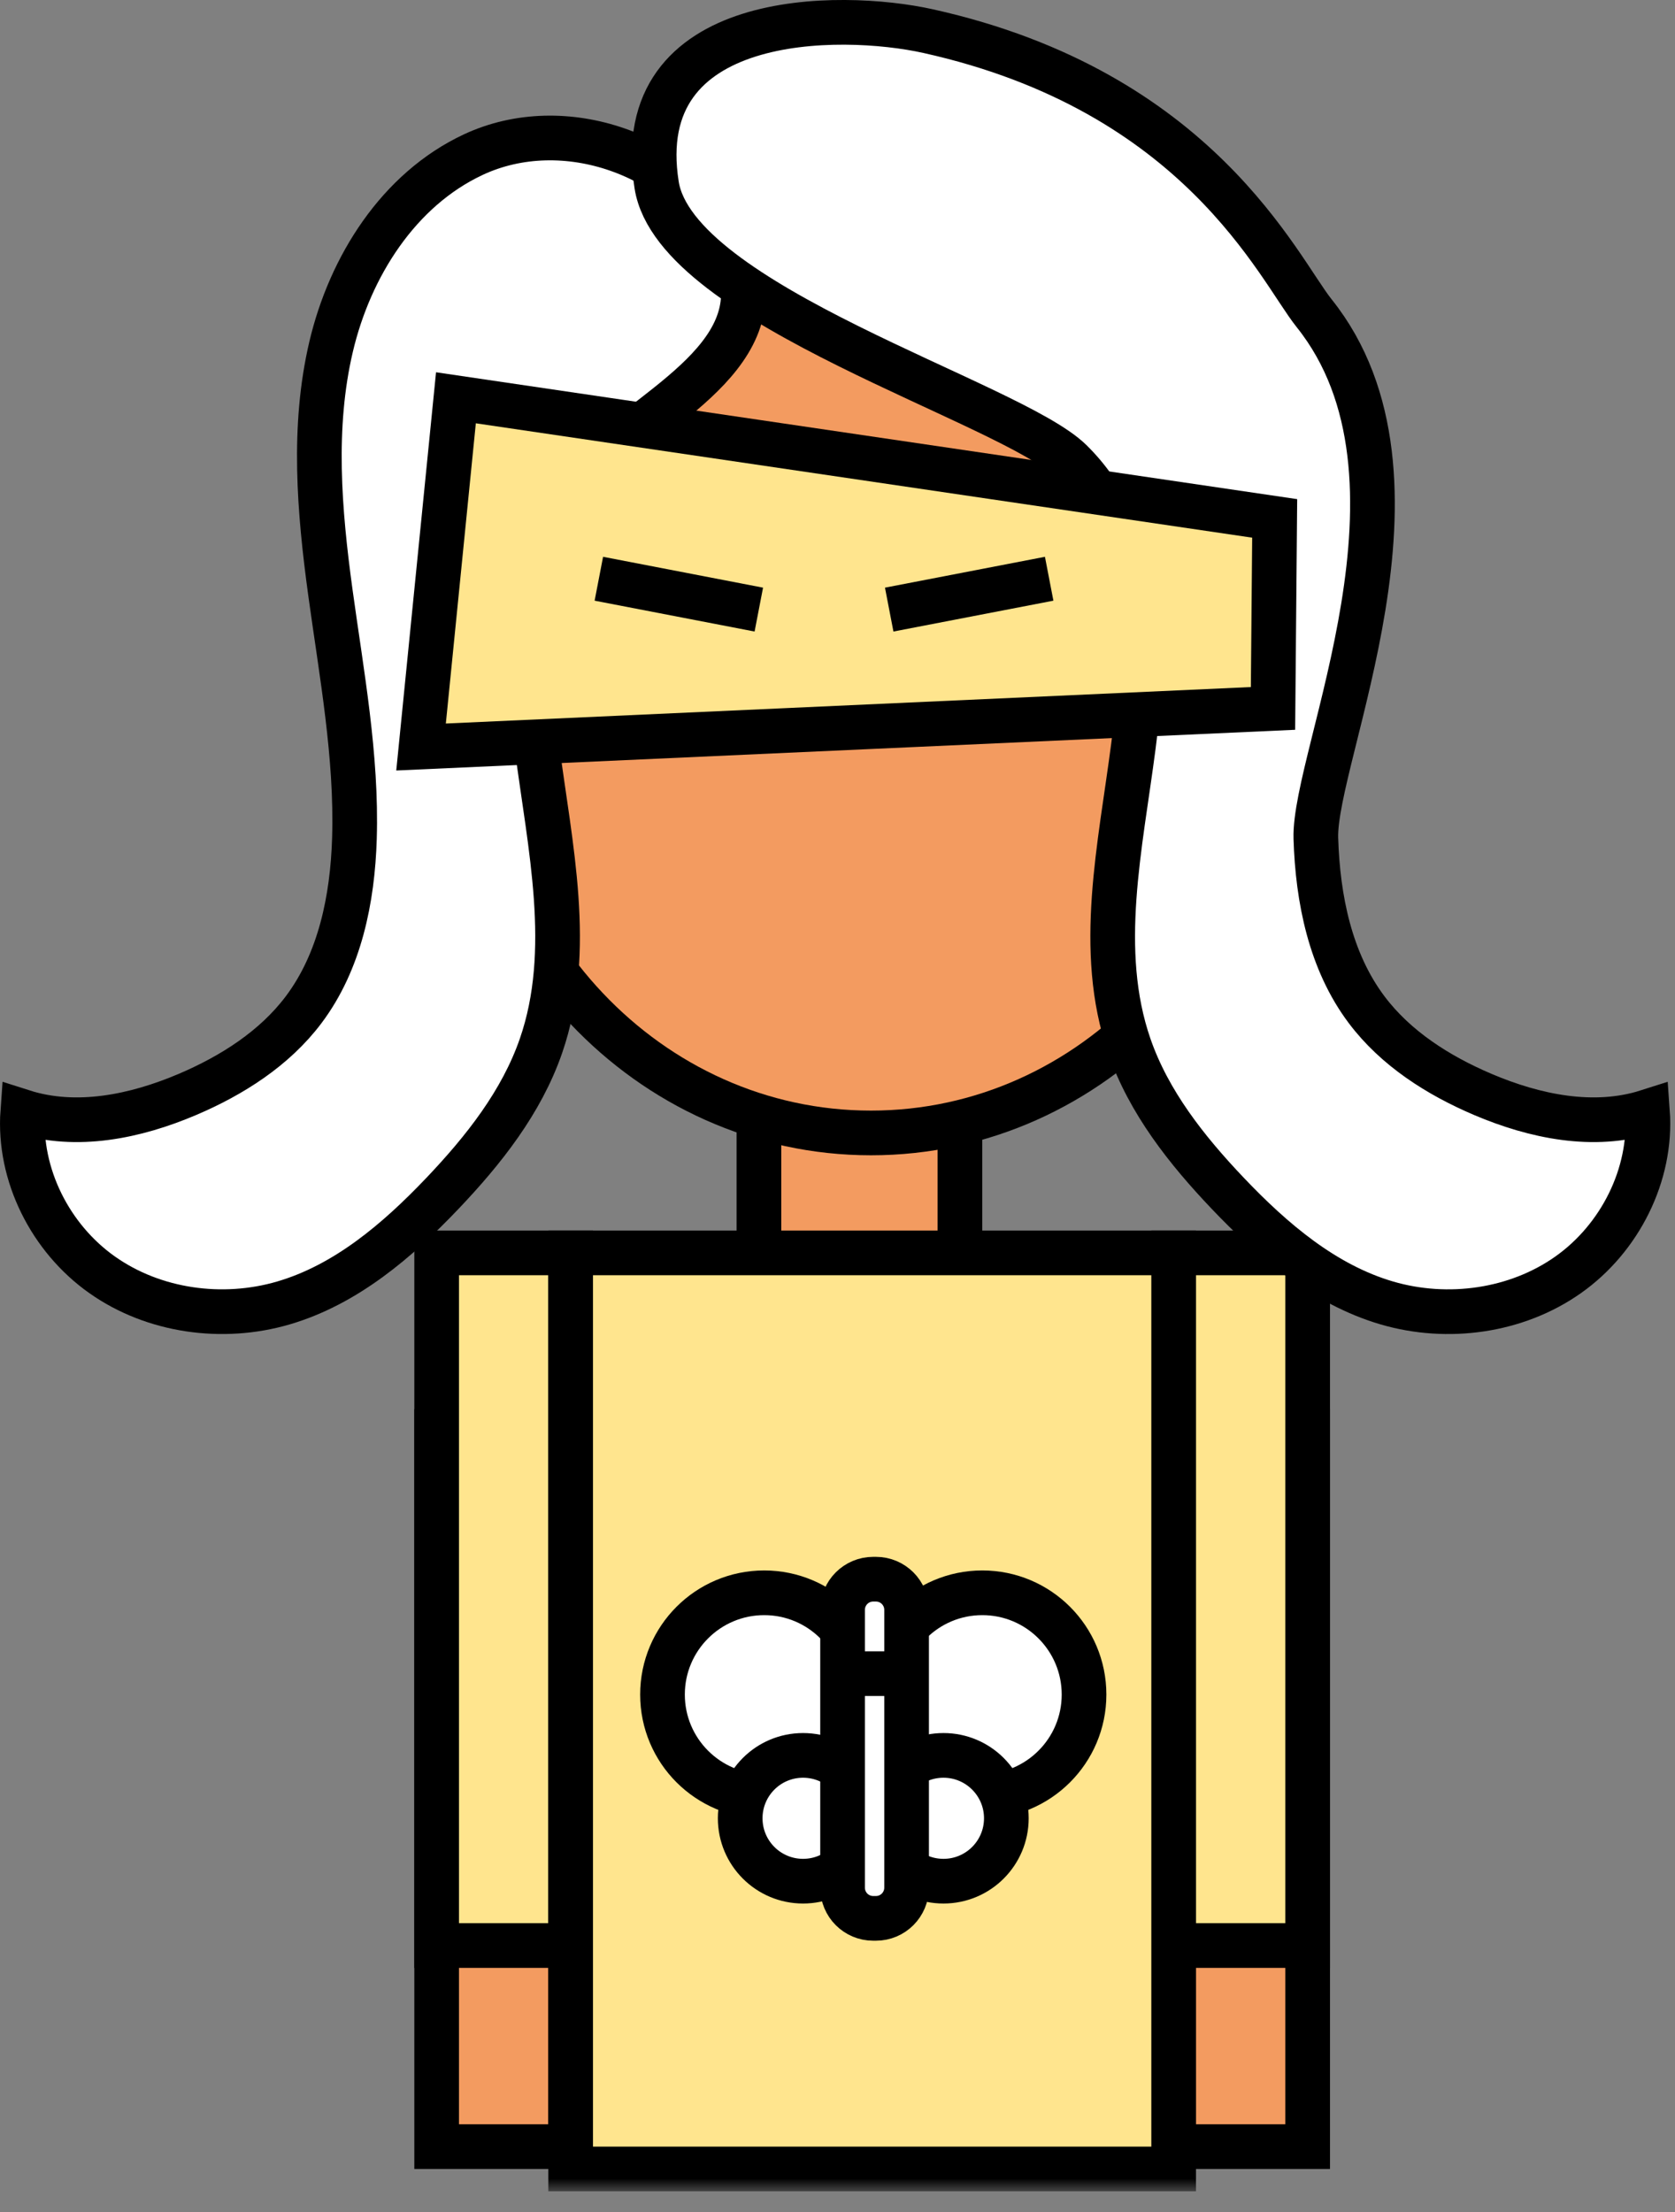
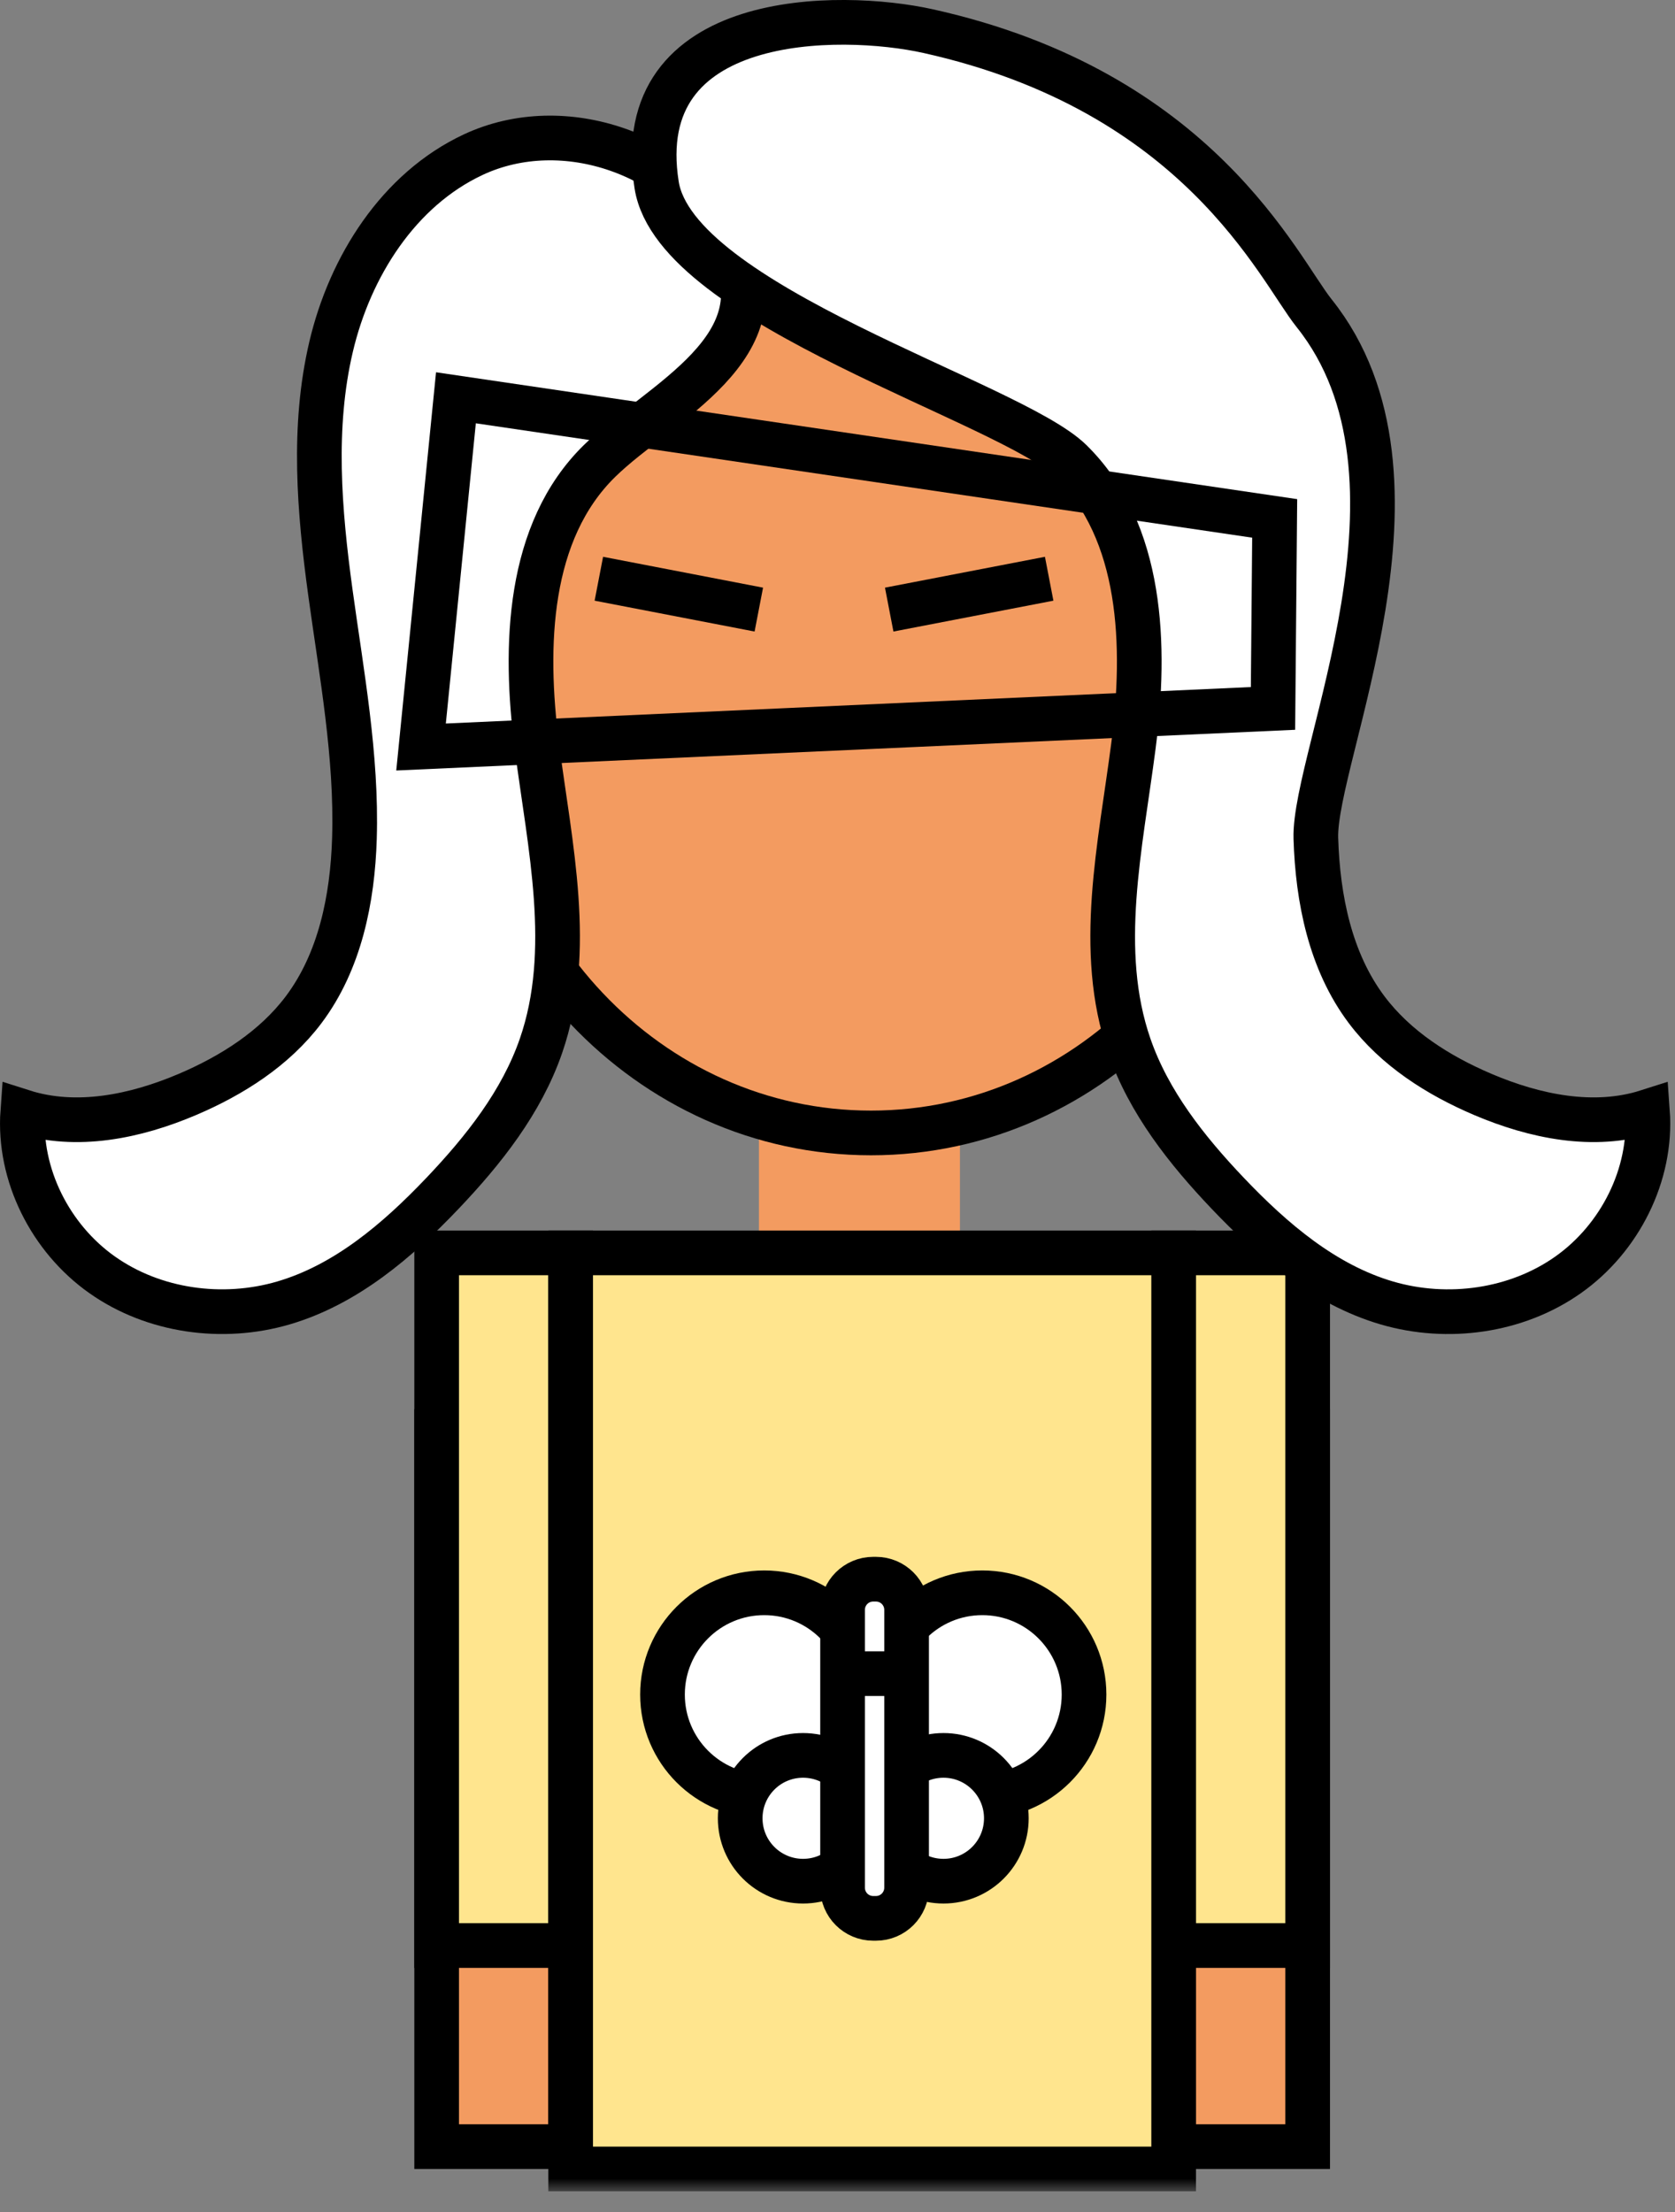
<svg xmlns="http://www.w3.org/2000/svg" width="75" height="99" viewBox="0 0 75 99" fill="none">
  <rect x="0" y="0" width="75" height="99" fill="#808080" stroke="none" />
  <path fill-rule="evenodd" clip-rule="evenodd" d="M52.552 96.074H58.552V64.074H52.552V96.074Z" fill="#F39B60" />
  <path fill-rule="evenodd" clip-rule="evenodd" d="M52.552 96.074H58.552V64.074H52.552V96.074Z" stroke="black" stroke-width="2" />
  <path fill-rule="evenodd" clip-rule="evenodd" d="M52.552 87.074H58.552V56.074H52.552V87.074Z" fill="#FFE58E" />
  <path fill-rule="evenodd" clip-rule="evenodd" d="M52.552 87.074H58.552V56.074H52.552V87.074Z" stroke="black" stroke-width="2" />
  <path fill-rule="evenodd" clip-rule="evenodd" d="M33.982 57.077H42.982V48.077H33.982V57.077Z" fill="#F39B60" />
-   <path fill-rule="evenodd" clip-rule="evenodd" d="M33.982 57.077H42.982V48.077H33.982V57.077Z" stroke="black" stroke-width="2" />
  <path fill-rule="evenodd" clip-rule="evenodd" d="M57 31.706C57 42.199 48.941 50.706 39 50.706C29.059 50.706 21 42.199 21 31.706C21 21.212 29.059 12.706 39 12.706C48.941 12.706 57 21.212 57 31.706Z" fill="#F39B60" />
  <path fill-rule="evenodd" clip-rule="evenodd" d="M57 31.706C57 42.199 48.941 50.706 39 50.706C29.059 50.706 21 42.199 21 31.706C21 21.212 29.059 12.706 39 12.706C48.941 12.706 57 21.212 57 31.706Z" stroke="black" stroke-width="2" />
  <path fill-rule="evenodd" clip-rule="evenodd" d="M21.192 6.921C17.849 8.483 15.672 11.924 14.826 15.516C13.98 19.108 14.293 22.865 14.794 26.521C15.296 30.176 15.982 33.835 15.87 37.523C15.787 40.231 15.223 43.026 13.595 45.192C12.29 46.926 10.389 48.132 8.392 48.983C6.069 49.971 3.425 50.522 1.02 49.755C0.815 52.578 2.261 55.426 4.575 57.057C6.887 58.689 9.968 59.11 12.684 58.317C15.489 57.497 17.802 55.521 19.816 53.405C21.652 51.475 23.352 49.328 24.223 46.809C25.7 42.537 24.617 37.871 24.038 33.388C23.459 28.904 23.617 23.789 26.848 20.628C29.546 17.988 35.188 15.541 32.645 10.848C30.505 6.9 25.255 5.023 21.192 6.921Z" fill="white" />
  <path fill-rule="evenodd" clip-rule="evenodd" d="M21.192 6.921C17.849 8.483 15.672 11.924 14.826 15.516C13.98 19.108 14.293 22.865 14.794 26.521C15.296 30.176 15.982 33.835 15.87 37.523C15.787 40.231 15.223 43.026 13.595 45.192C12.29 46.926 10.389 48.132 8.392 48.983C6.069 49.971 3.425 50.522 1.02 49.755C0.815 52.578 2.261 55.426 4.575 57.057C6.887 58.689 9.968 59.11 12.684 58.317C15.489 57.497 17.802 55.521 19.816 53.405C21.652 51.475 23.352 49.328 24.223 46.809C25.7 42.537 24.617 37.871 24.038 33.388C23.459 28.904 23.617 23.789 26.848 20.628C29.546 17.988 35.188 15.541 32.645 10.848C30.505 6.9 25.255 5.023 21.192 6.921Z" stroke="black" stroke-width="2" />
  <path fill-rule="evenodd" clip-rule="evenodd" d="M29.402 8.282C30.256 13.67 45.242 17.989 47.94 20.628C51.171 23.789 51.329 28.905 50.75 33.388C50.171 37.871 49.089 42.537 50.565 46.809C51.436 49.328 53.135 51.475 54.972 53.406C56.986 55.521 59.299 57.497 62.103 58.317C64.82 59.111 67.901 58.689 70.214 57.057C72.527 55.426 73.973 52.578 73.768 49.755C71.363 50.522 68.719 49.971 66.396 48.983C64.399 48.133 62.498 46.927 61.193 45.192C59.564 43.027 59.002 40.231 58.919 37.523C58.806 33.835 64.728 21.377 58.844 14.021C57.234 12.008 53.695 4.09 41.558 1.393C37.626 0.519 28.161 0.453 29.402 8.282Z" fill="white" />
  <path fill-rule="evenodd" clip-rule="evenodd" d="M29.402 8.282C30.256 13.67 45.242 17.989 47.94 20.628C51.171 23.789 51.329 28.905 50.75 33.388C50.171 37.871 49.089 42.537 50.565 46.809C51.436 49.328 53.135 51.475 54.972 53.406C56.986 55.521 59.299 57.497 62.103 58.317C64.82 59.111 67.901 58.689 70.214 57.057C72.527 55.426 73.973 52.578 73.768 49.755C71.363 50.522 68.719 49.971 66.396 48.983C64.399 48.133 62.498 46.927 61.193 45.192C59.564 43.027 59.002 40.231 58.919 37.523C58.806 33.835 64.728 21.377 58.844 14.021C57.234 12.008 53.695 4.09 41.558 1.393C37.626 0.519 28.161 0.453 29.402 8.282Z" stroke="black" stroke-width="2" />
-   <path fill-rule="evenodd" clip-rule="evenodd" d="M20.415 17.803L18.853 33.433L57 31.706L57.075 23.202L20.415 17.803Z" fill="#FFE58E" />
  <path fill-rule="evenodd" clip-rule="evenodd" d="M20.415 17.803L18.853 33.433L57 31.706L57.075 23.202L20.415 17.803Z" stroke="black" stroke-width="2" />
  <path fill-rule="evenodd" clip-rule="evenodd" d="M26.814 25.902L33.977 27.283L26.814 25.902Z" fill="#FFE58E" />
  <path d="M26.814 25.902L33.977 27.283" stroke="black" stroke-width="2" />
  <path fill-rule="evenodd" clip-rule="evenodd" d="M46.978 25.902L39.815 27.283L46.978 25.902Z" fill="#FFE58E" />
  <path d="M46.978 25.902L39.815 27.283" stroke="black" stroke-width="2" />
  <mask id="mask0" mask-type="alpha" maskUnits="userSpaceOnUse" x="0" y="0" width="75" height="99">
    <path fill-rule="evenodd" clip-rule="evenodd" d="M0 98.074H74.788V0H0V98.074Z" fill="white" />
  </mask>
  <g mask="url(#mask0)">
    <path fill-rule="evenodd" clip-rule="evenodd" d="M19.552 96.074H25.552V64.074H19.552V96.074Z" fill="#F39B60" />
    <path fill-rule="evenodd" clip-rule="evenodd" d="M19.552 96.074H25.552V64.074H19.552V96.074Z" stroke="black" stroke-width="2" />
    <path fill-rule="evenodd" clip-rule="evenodd" d="M19.552 87.074H25.552V56.074H19.552V87.074Z" fill="#FFE58E" />
    <path fill-rule="evenodd" clip-rule="evenodd" d="M19.552 87.074H25.552V56.074H19.552V87.074Z" stroke="black" stroke-width="2" />
    <path fill-rule="evenodd" clip-rule="evenodd" d="M25.552 97.074H52.552V56.074H25.552V97.074Z" fill="#FFE58E" />
    <path fill-rule="evenodd" clip-rule="evenodd" d="M25.552 97.074H52.552V56.074H25.552V97.074Z" stroke="black" stroke-width="2" />
    <path fill-rule="evenodd" clip-rule="evenodd" d="M48.539 75.842C48.539 78.357 46.5 80.396 43.984 80.396C41.469 80.396 39.43 78.357 39.43 75.842C39.43 73.326 41.469 71.287 43.984 71.287C46.5 71.287 48.539 73.326 48.539 75.842Z" fill="white" />
    <path fill-rule="evenodd" clip-rule="evenodd" d="M48.539 75.842C48.539 78.357 46.5 80.396 43.984 80.396C41.469 80.396 39.43 78.357 39.43 75.842C39.43 73.326 41.469 71.287 43.984 71.287C46.5 71.287 48.539 73.326 48.539 75.842Z" stroke="black" stroke-width="2" />
    <path fill-rule="evenodd" clip-rule="evenodd" d="M42.245 78.564C43.8 78.564 45.06 79.824 45.06 81.379C45.06 82.934 43.8 84.194 42.245 84.194C40.69 84.194 39.43 82.934 39.43 81.379C39.43 79.824 40.69 78.564 42.245 78.564Z" fill="white" />
    <path fill-rule="evenodd" clip-rule="evenodd" d="M42.245 78.564C43.8 78.564 45.06 79.824 45.06 81.379C45.06 82.934 43.8 84.194 42.245 84.194C40.69 84.194 39.43 82.934 39.43 81.379C39.43 79.824 40.69 78.564 42.245 78.564Z" stroke="black" stroke-width="2" />
    <path fill-rule="evenodd" clip-rule="evenodd" d="M29.664 75.842C29.664 78.357 31.703 80.396 34.219 80.396C36.733 80.396 38.772 78.357 38.772 75.842C38.772 73.326 36.733 71.287 34.219 71.287C31.703 71.287 29.664 73.326 29.664 75.842Z" fill="white" />
    <path fill-rule="evenodd" clip-rule="evenodd" d="M29.664 75.842C29.664 78.357 31.703 80.396 34.219 80.396C36.733 80.396 38.772 78.357 38.772 75.842C38.772 73.326 36.733 71.287 34.219 71.287C31.703 71.287 29.664 73.326 29.664 75.842Z" stroke="black" stroke-width="2" />
-     <path fill-rule="evenodd" clip-rule="evenodd" d="M35.957 78.564C34.402 78.564 33.143 79.824 33.143 81.379C33.143 82.934 34.402 84.194 35.958 84.194C37.513 84.194 38.772 82.934 38.772 81.379C38.772 79.824 37.513 78.564 35.957 78.564Z" fill="white" />
+     <path fill-rule="evenodd" clip-rule="evenodd" d="M35.957 78.564C34.402 78.564 33.143 79.824 33.143 81.379C33.143 82.934 34.402 84.194 35.958 84.194C37.513 84.194 38.772 82.934 38.772 81.379Z" fill="white" />
    <path fill-rule="evenodd" clip-rule="evenodd" d="M35.957 78.564C34.402 78.564 33.143 79.824 33.143 81.379C33.143 82.934 34.402 84.194 35.958 84.194C37.513 84.194 38.772 82.934 38.772 81.379C38.772 79.824 37.513 78.564 35.957 78.564Z" stroke="black" stroke-width="2" />
    <path fill-rule="evenodd" clip-rule="evenodd" d="M39.221 85.858H39.1C38.341 85.858 37.727 85.243 37.727 84.484V74.71V72.051C37.727 71.293 38.341 70.678 39.1 70.678H39.221C39.979 70.678 40.594 71.293 40.594 72.051V84.484C40.594 85.243 39.979 85.858 39.221 85.858Z" fill="white" />
    <path fill-rule="evenodd" clip-rule="evenodd" d="M39.221 85.858H39.1C38.341 85.858 37.727 85.243 37.727 84.484V74.71V72.051C37.727 71.293 38.341 70.678 39.1 70.678H39.221C39.979 70.678 40.594 71.293 40.594 72.051V84.484C40.594 85.243 39.979 85.858 39.221 85.858Z" stroke="black" stroke-width="2" />
    <path d="M40.624 74.906H37.338" stroke="black" stroke-width="2" />
  </g>
</svg>